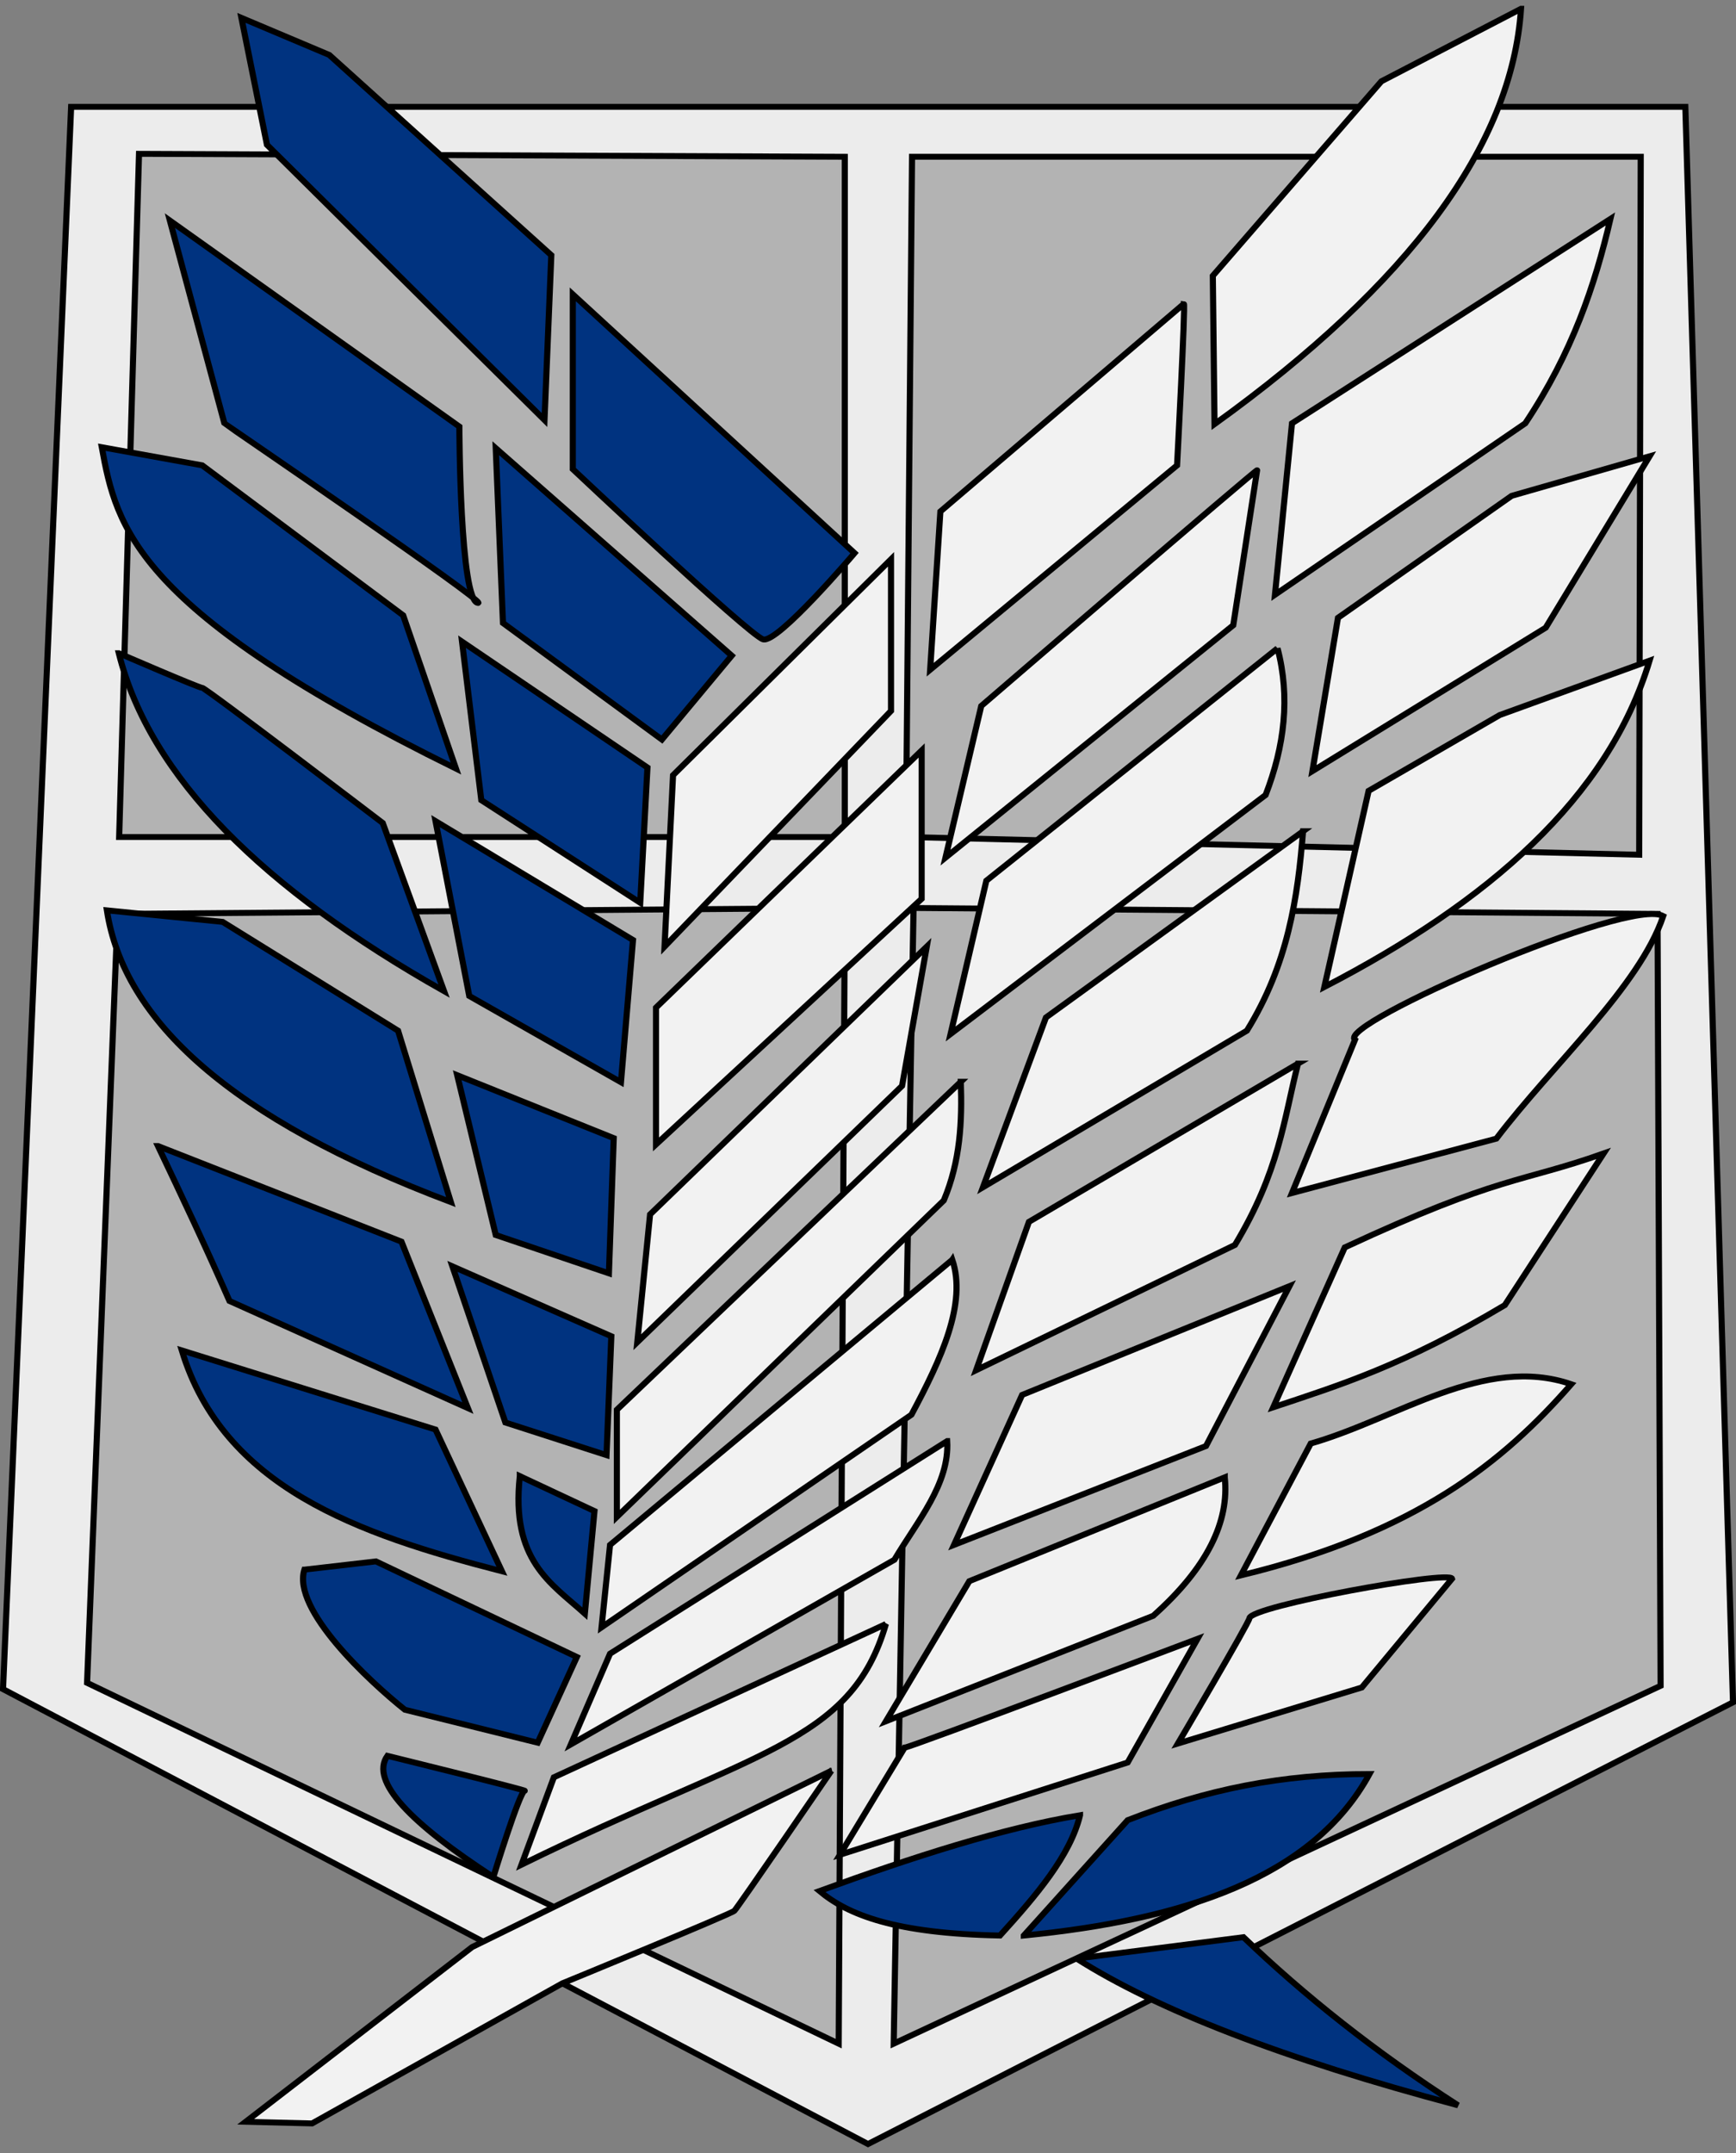
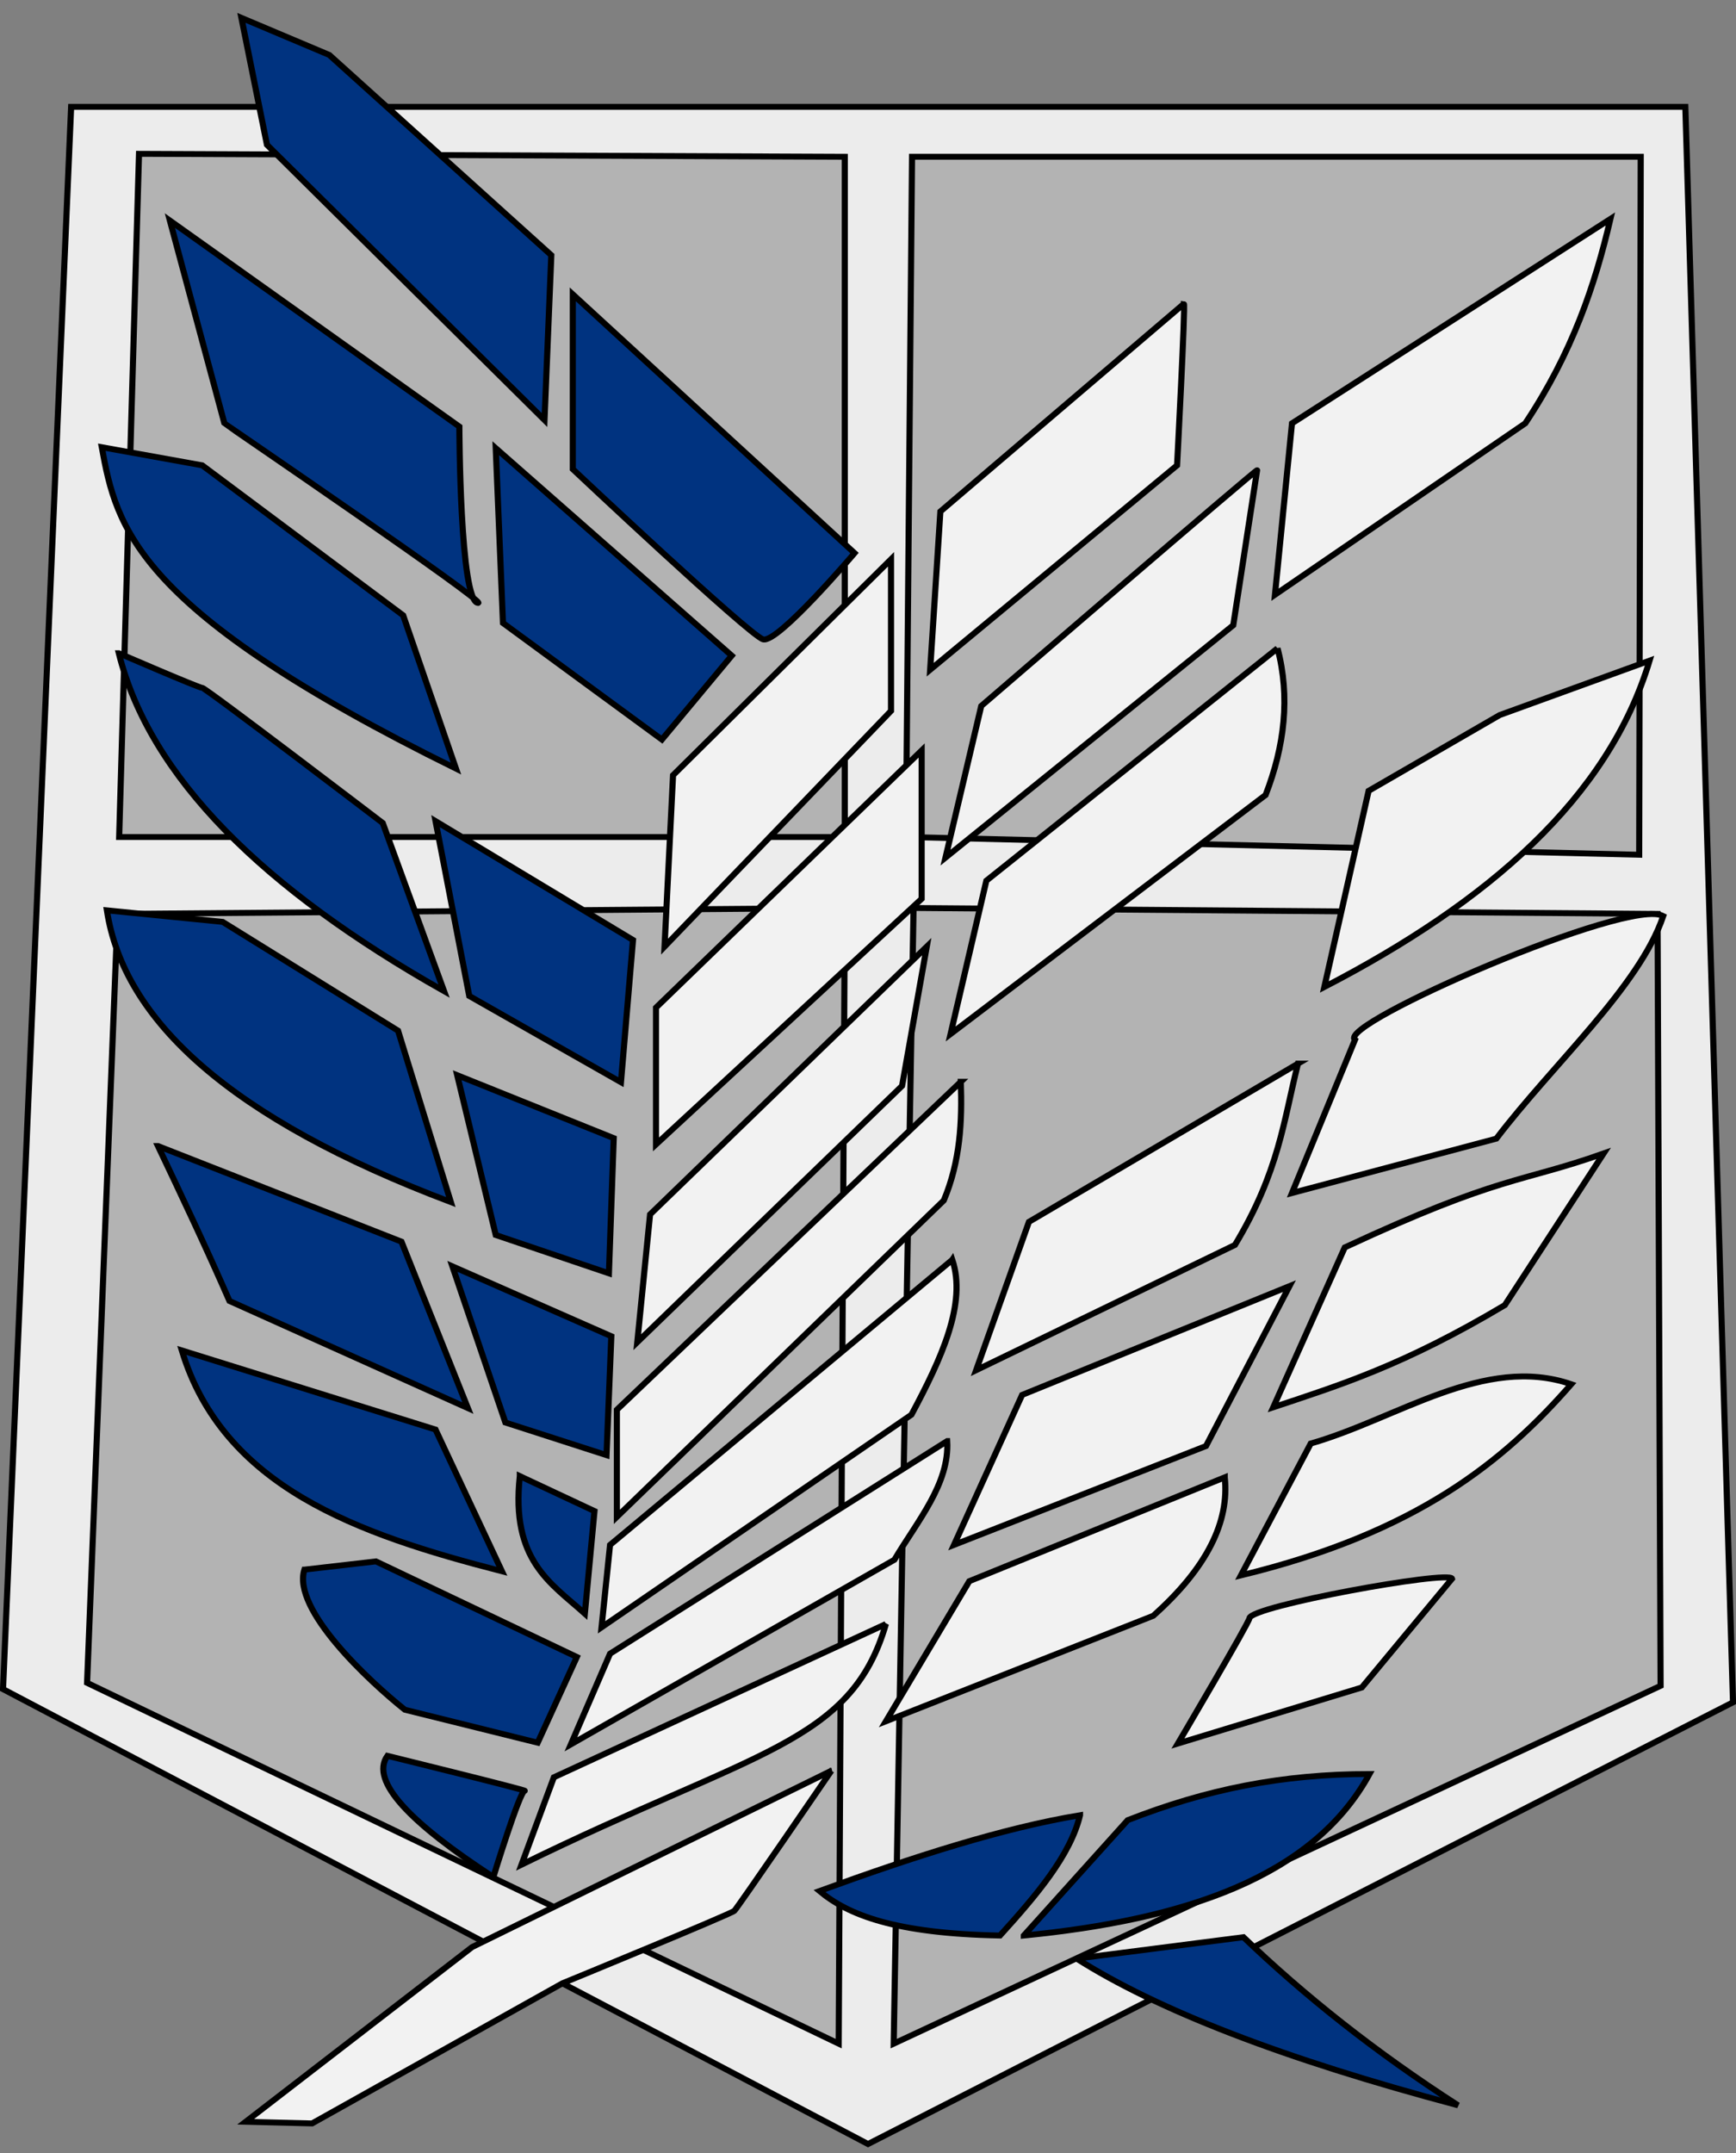
<svg xmlns="http://www.w3.org/2000/svg" version="1.1" width="300" height="372" id="svg2">
  <rect width="100%" height="100%" fill="#808080" stroke="none" />
  <defs id="defs6" />
  <g transform="matrix(1.056,0,0,1.022,313.896,9.716)" id="g3392">
    <g transform="translate(-305,-7)" id="g3125">
      <path d="m 19.391,15.56 264.158,0 L 291.351,285.291 149.798,359.969 8.245,283.062 z" id="path2987" style="fill:#ececec;stroke:#000000;stroke-width:1px;stroke-linecap:butt;stroke-linejoin:miter;stroke-opacity:1" />
      <path d="M 30.5,23.5 27.25,139 146,139 146,24 z" id="path3117" style="fill:#b3b3b3;stroke:#000000;stroke-width:1px;stroke-linecap:butt;stroke-linejoin:miter;stroke-opacity:1" />
      <path d="M 27,152 146,151 145,343 22,282 z" id="path3119" style="fill:#b3b3b3;stroke:#000000;stroke-width:1px;stroke-linecap:butt;stroke-linejoin:miter;stroke-opacity:1" />
      <g transform="translate(1,-2)" id="g3089" style="fill:#003380">
        <path d="M 96.97,42.638 95.855,70.503 50.435,23.969 46.256,2.513 60.635,8.782 z" id="path2991" style="fill:#003380;stroke:#000000;stroke-width:1px;stroke-linecap:butt;stroke-linejoin:miter;stroke-opacity:1" />
        <path d="m 81.923,71.617 c 0,0 0.068,29.657 3.065,29.815 1.687,0.089 -41.4,-30.224 -41.519,-30.373 L 34.552,36.786 z" id="path2993" style="fill:#003380;stroke:#000000;stroke-width:1px;stroke-linecap:butt;stroke-linejoin:miter;stroke-opacity:1" />
        <path d="m 23.406,75.101 16.44,3.065 32.88,25.357 8.638,25.914 C 28.842,102.663 25.83,88.805 23.406,75.101 z" id="path2995" style="fill:#003380;stroke:#000000;stroke-width:1px;stroke-linecap:butt;stroke-linejoin:miter;stroke-opacity:1" />
        <path d="m 26.193,109.932 c 0,0 13.096,5.852 13.654,5.852 0.557,0 29.537,22.849 29.537,22.849 l 10.031,28.422 C 49.834,149.807 31.259,130.893 26.193,109.932 z" id="path2997" style="fill:#003380;stroke:#000000;stroke-width:1px;stroke-linecap:butt;stroke-linejoin:miter;stroke-opacity:1" />
        <path d="m 24.242,153.401 18.948,1.951 28.701,18.391 8.638,28.979 C 44.353,188.603 26.993,171.976 24.242,153.401 z" id="path2999" style="fill:#003380;stroke:#000000;stroke-width:1px;stroke-linecap:butt;stroke-linejoin:miter;stroke-opacity:1" />
        <path d="m 32.602,193.247 39.847,16.162 10.867,28.143 -39.011,-18.112 C 40.404,210.234 36.503,201.725 32.602,193.247 z" id="path3003" style="fill:#003380;stroke:#000000;stroke-width:1px;stroke-linecap:butt;stroke-linejoin:miter;stroke-opacity:1" />
        <path d="m 78.021,241.175 10.867,23.964 C 65.267,258.852 43.299,250.912 36.503,227.8 z" id="path3005" style="fill:#003380;stroke:#000000;stroke-width:1px;stroke-linecap:butt;stroke-linejoin:miter;stroke-opacity:1" />
        <path d="m 56.566,264.86 11.703,-1.393 32.88,16.162 -6.409,14.49 -21.735,-5.573 C 67.152,283.717 54.5,271.578 56.566,264.86 z" id="path3007" style="fill:#003380;stroke:#000000;stroke-width:1px;stroke-linecap:butt;stroke-linejoin:miter;stroke-opacity:1" />
        <path d="M 100.487,49.258 146.593,93 c 0,0 -12.61,15.369 -14.975,14.581 -2.364,-0.788 -31.131,-28.767 -31.131,-28.767 z" id="path3013" style="fill:#003380;stroke:#000000;stroke-width:1px;stroke-linecap:butt;stroke-linejoin:miter;stroke-opacity:1" />
        <path d="M 87.877,75.267 126.496,110.339 115.068,124.525 89.059,104.822 z" id="path3015" style="fill:#003380;stroke:#000000;stroke-width:1px;stroke-linecap:butt;stroke-linejoin:miter;stroke-opacity:1" />
-         <path d="m 82.36,107.975 30.343,21.28 -1.182,22.856 -26.008,-17.339 z" id="path3017" style="fill:#003380;stroke:#000000;stroke-width:1px;stroke-linecap:butt;stroke-linejoin:miter;stroke-opacity:1" />
        <path d="m 78.025,138.318 32.314,20.097 -1.97,24.038 -24.826,-14.581 z" id="path3019" style="fill:#003380;stroke:#000000;stroke-width:1px;stroke-linecap:butt;stroke-linejoin:miter;stroke-opacity:1" />
        <path d="m 81.572,181.271 25.614,10.64 -0.788,22.856 -18.521,-6.479 z" id="path3021" style="fill:#003380;stroke:#000000;stroke-width:1px;stroke-linecap:butt;stroke-linejoin:miter;stroke-opacity:1" />
        <path d="m 80.784,213.585 26.008,11.822 -0.788,20.097 -16.551,-5.517 z" id="path3023" style="fill:#003380;stroke:#000000;stroke-width:1px;stroke-linecap:butt;stroke-linejoin:miter;stroke-opacity:1" />
        <path d="m 91.818,249.051 12.216,5.911 -1.576,17.339 c -5.556,-5.167 -12.148,-9 -10.64,-23.25 z" id="path3027" style="fill:#003380;stroke:#000000;stroke-width:1px;stroke-linecap:butt;stroke-linejoin:miter;stroke-opacity:1" />
        <path d="m 70.144,296.339 c 0,0 23.25,5.911 22.462,5.911 -0.788,0 -5.123,14.581 -5.123,14.581 -13.436,-9.045 -20.264,-16.179 -17.339,-20.492 z" id="path3029" style="fill:#003380;stroke:#000000;stroke-width:1px;stroke-linecap:butt;stroke-linejoin:miter;stroke-opacity:1" />
      </g>
      <path d="M 157.25,151 279,152 279.5,282.5 154,343 z" id="path3121" style="fill:#b3b3b3;stroke:#000000;stroke-width:1px;stroke-linecap:butt;stroke-linejoin:miter;stroke-opacity:1" />
      <path d="m 153.56,92.049 -35.667,36.503 -1.393,28.979 37.06,-39.847 z" id="path3031" style="fill:#f2f2f2;stroke:#000000;stroke-width:1px;stroke-linecap:butt;stroke-linejoin:miter;stroke-opacity:1" />
      <path d="m 157,24 119.25,0 L 276,142 156,139 z" id="path3123" style="fill:#b3b3b3;stroke:#000000;stroke-width:1px;stroke-linecap:butt;stroke-linejoin:miter;stroke-opacity:1" />
      <path d="m 158.575,124.372 -43.469,43.469 0,23.128 43.469,-41.519 z" id="path3033" style="fill:#f2f2f2;stroke:#000000;stroke-width:1px;stroke-linecap:butt;stroke-linejoin:miter;stroke-opacity:1" />
      <path d="m 159.411,157.531 -45.28,45.28 -2.09,21.595 43.33,-43.33 z" id="path3035" style="fill:#f2f2f2;stroke:#000000;stroke-width:1px;stroke-linecap:butt;stroke-linejoin:miter;stroke-opacity:1" />
      <path d="m 164.984,180.38 -56.287,55.451 0,18.112 53.5,-53.5 c 2.721,-6.688 3.007,-13.375 2.786,-20.063 z" id="path3039" style="fill:#f2f2f2;fill-opacity:1;stroke:#000000;stroke-width:1px;stroke-linecap:butt;stroke-linejoin:miter;stroke-opacity:1" />
      <path d="m 163.591,210.474 -56.008,48.206 -1.393,13.932 50.714,-35.946 c 4.946,-9.546 9.066,-18.844 6.688,-26.193 z" id="path3041" style="fill:#f2f2f2;fill-opacity:1;stroke:#000000;stroke-width:1px;stroke-linecap:butt;stroke-linejoin:miter;stroke-opacity:1" />
      <path d="m 162.755,241.125 -55.172,35.946 -6.409,15.326 52.943,-31.209 c 3.756,-6.541 9.038,-12.829 8.638,-20.063 z" id="path3043" style="fill:#f2f2f2;stroke:#000000;stroke-width:1px;stroke-linecap:butt;stroke-linejoin:miter;stroke-opacity:1" />
      <path d="m 152.724,272.055 -54.336,25.914 -5.294,14.768 c 38.12,-19.324 53.918,-20.395 59.631,-40.683 z" id="path3045" style="fill:#f2f2f2;stroke:#000000;stroke-width:1px;stroke-linecap:butt;stroke-linejoin:miter;stroke-opacity:1" />
      <path d="m 143.807,296.855 -58.795,29.815 -37.06,29.537 10.867,0.279 40.961,-23.685 c 0,0 27.586,-11.703 28.143,-12.261 0.557,-0.557 15.883,-23.685 15.883,-23.685 z" id="path3047" style="fill:#f2f2f2;stroke:#000000;stroke-width:1px;stroke-linecap:butt;stroke-linejoin:miter;stroke-opacity:1" />
      <path d="m 201.487,48.858 -39.847,35.11 -1.672,26.75 40.404,-34.552 c 0,0 1.393,-27.308 1.115,-27.308 z" id="path3049" style="fill:#f2f2f2;stroke:#000000;stroke-width:1px;stroke-linecap:butt;stroke-linejoin:miter;stroke-opacity:1" />
      <path d="m 213.469,77.002 c 0.279,-0.557 -45.141,39.847 -45.141,39.847 l -5.852,25.636 47.092,-39.289 z" id="path3053" style="fill:#f2f2f2;stroke:#000000;stroke-width:1px;stroke-linecap:butt;stroke-linejoin:miter;stroke-opacity:1" />
      <path d="m 216.813,107.096 -47.649,39.289 -5.852,25.914 51.55,-40.404 c 3.097,-8.267 4.052,-16.533 1.951,-24.8 z" id="path3055" style="fill:#f2f2f2;stroke:#000000;stroke-width:1px;stroke-linecap:butt;stroke-linejoin:miter;stroke-opacity:1" />
-       <path d="m 220.993,138.026 -42.076,31.487 -10.31,28.701 43.19,-26.472 c 6.734,-11.239 8.325,-22.478 9.195,-33.716 z" id="path3057" style="fill:#f2f2f2;stroke:#000000;stroke-width:1px;stroke-linecap:butt;stroke-linejoin:miter;stroke-opacity:1" />
      <path d="m 220.157,177.315 -44.026,26.75 -8.638,25.078 42.354,-21.177 c 7.211,-12.374 7.981,-21.067 10.31,-30.651 z" id="path3059" style="fill:#f2f2f2;stroke:#000000;stroke-width:1px;stroke-linecap:butt;stroke-linejoin:miter;stroke-opacity:1" />
      <path d="m 218.763,214.932 -13.654,27.029 -41.24,16.719 11.146,-25.357 z" id="path3061" style="fill:#f2f2f2;stroke:#000000;stroke-width:1px;stroke-linecap:butt;stroke-linejoin:miter;stroke-opacity:1" />
      <path d="m 208.175,247.256 -41.797,17.555 -13.654,23.685 43.748,-17.833 c 8.888,-8.186 12.473,-15.964 11.703,-23.406 z" id="path3063" style="fill:#f2f2f2;stroke:#000000;stroke-width:1px;stroke-linecap:butt;stroke-linejoin:miter;stroke-opacity:1" />
-       <path d="m 155.789,292.954 c 0.836,0 47.927,-18.391 47.927,-18.391 l -11.425,20.899 -47.092,15.604 z" id="path3065" style="fill:#f2f2f2;fill-opacity:1;stroke:#000000;stroke-width:1px;stroke-linecap:butt;stroke-linejoin:miter;stroke-opacity:1" />
      <g transform="translate(1,-2)" id="g3111" style="fill:#003380;fill-opacity:1">
        <path d="m 174.294,326.72 16.998,-19.505 c 12.948,-5.232 25.267,-7.793 39.568,-7.802 -9.236,17.467 -30.3,24.649 -56.566,27.308 z" id="path3069" style="fill:#003380;fill-opacity:1;stroke:#000000;stroke-width:1px;stroke-linecap:butt;stroke-linejoin:miter;stroke-opacity:1" />
        <g id="g3107" style="fill:#003380;fill-opacity:1">
          <path d="m 183.49,306.378 c -12.5,2.133 -27.177,6.989 -42.633,12.818 4.676,4.028 12.312,7.186 29.537,7.524 5.951,-6.78 11.53,-13.561 13.096,-20.341 z" id="path3067" style="fill:#003380;fill-opacity:1;stroke:#000000;stroke-width:1px;stroke-linecap:butt;stroke-linejoin:miter;stroke-opacity:1" />
          <path d="m 182.932,330.621 27.308,-3.622 c 9.933,9.828 21.463,19.337 35.11,28.422 -28.774,-7.887 -49.246,-16.17 -62.417,-24.8 z" id="path3071" style="fill:#003380;fill-opacity:1;stroke:#000000;stroke-width:1px;stroke-linecap:butt;stroke-linejoin:miter;stroke-opacity:1" />
        </g>
      </g>
      <path d="m 271.289,34.508 -52.107,34.552 -2.786,28.979 40.961,-28.979 c 7.701,-11.954 11.395,-23.336 13.932,-34.552 z" id="path3073" style="fill:#f2f2f2;stroke:#000000;stroke-width:1px;stroke-linecap:butt;stroke-linejoin:miter;stroke-opacity:1" />
-       <path d="m 277.697,74.633 -22.57,6.688 -28.422,20.62 -4.18,25.914 38.175,-24.242 z" id="path3075" style="fill:#f2f2f2;stroke:#000000;stroke-width:1px;stroke-linecap:butt;stroke-linejoin:miter;stroke-opacity:1" />
      <path d="m 277.697,109.185 -24.521,9.195 -21.456,12.818 -7.245,33.159 c 26.817,-14.357 46.43,-31.915 53.222,-55.172 z" id="path3077" style="fill:#f2f2f2;stroke:#000000;stroke-width:1px;stroke-linecap:butt;stroke-linejoin:miter;stroke-opacity:1" />
      <path d="m 279.927,152.376 c -5.32,-3.364 -53.631,18.342 -50.435,20.899 l -10.31,25.914 33.438,-9.195 c 9.243,-12.557 23.412,-25.729 27.308,-37.617 z" id="path3079" style="fill:#f2f2f2;stroke:#000000;stroke-width:1px;stroke-linecap:butt;stroke-linejoin:miter;stroke-opacity:1" />
      <path d="m 216.116,235.413 11.703,-27.029 c 25.525,-12.265 28.732,-10.892 42.355,-15.883 l -16.162,25.636 c -16.597,10.219 -27.063,13.542 -37.896,17.276 z" id="path3081" style="fill:#f2f2f2;stroke:#000000;stroke-width:1px;stroke-linecap:butt;stroke-linejoin:miter;stroke-opacity:1" />
      <path d="m 222.247,241.543 -11.425,22.292 c 28.727,-7.205 42.992,-19.231 54.058,-32.323 -14.211,-5.051 -28.422,5.824 -42.633,10.031 z" id="path3085" style="fill:#f2f2f2;stroke:#000000;stroke-width:1px;stroke-linecap:butt;stroke-linejoin:miter;stroke-opacity:1" />
      <path d="m 200.512,292.257 c 0,0 11.635,-20.392 11.703,-21.177 0.18,-2.066 32.793,-8.151 33.159,-6.688 l -14.768,18.391 z" id="path3087" style="fill:#f2f2f2;stroke:#000000;stroke-width:1px;stroke-linecap:butt;stroke-linejoin:miter;stroke-opacity:1" />
    </g>
-     <path d="M -48.34,-8.02 -71.19,4.241 -98.776,37.121 l 0.279,25.078 c 31.952,-23.778 48.671,-47.184 50.157,-70.219 z" id="path3051" style="fill:#f2f2f2;stroke:#000000;stroke-width:1px;stroke-linecap:butt;stroke-linejoin:miter;stroke-opacity:1" />
  </g>
</svg>